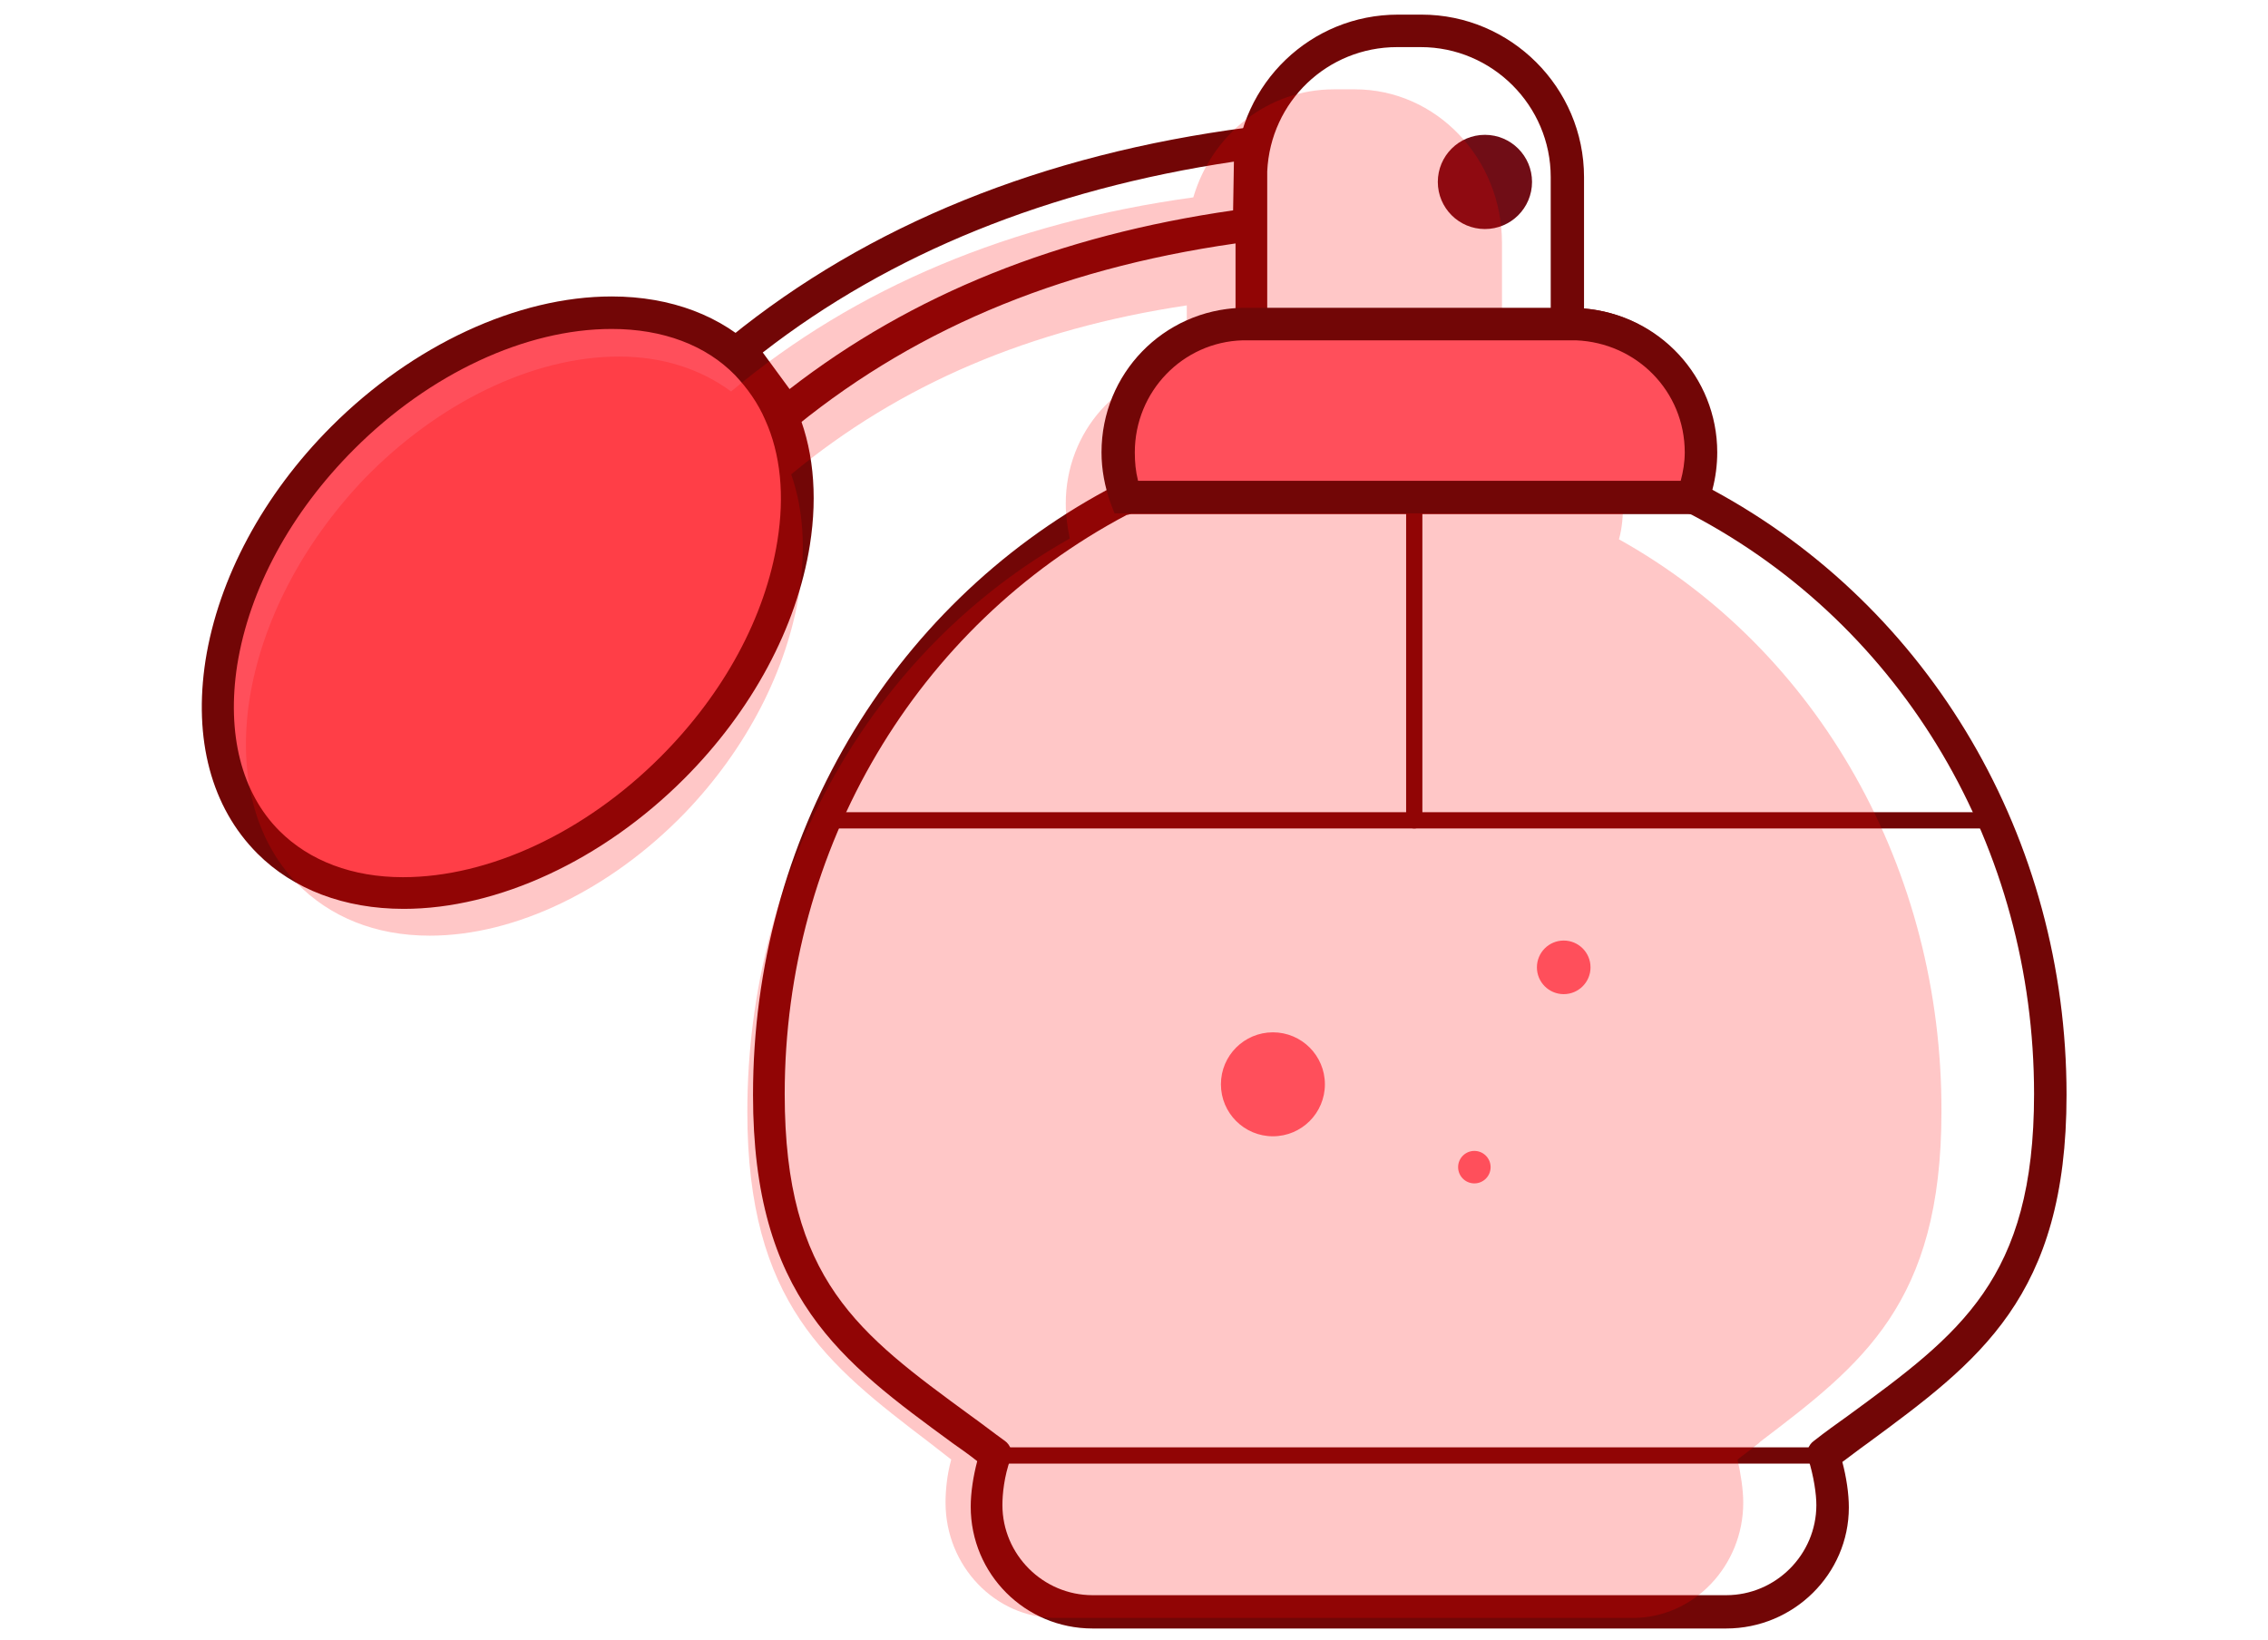
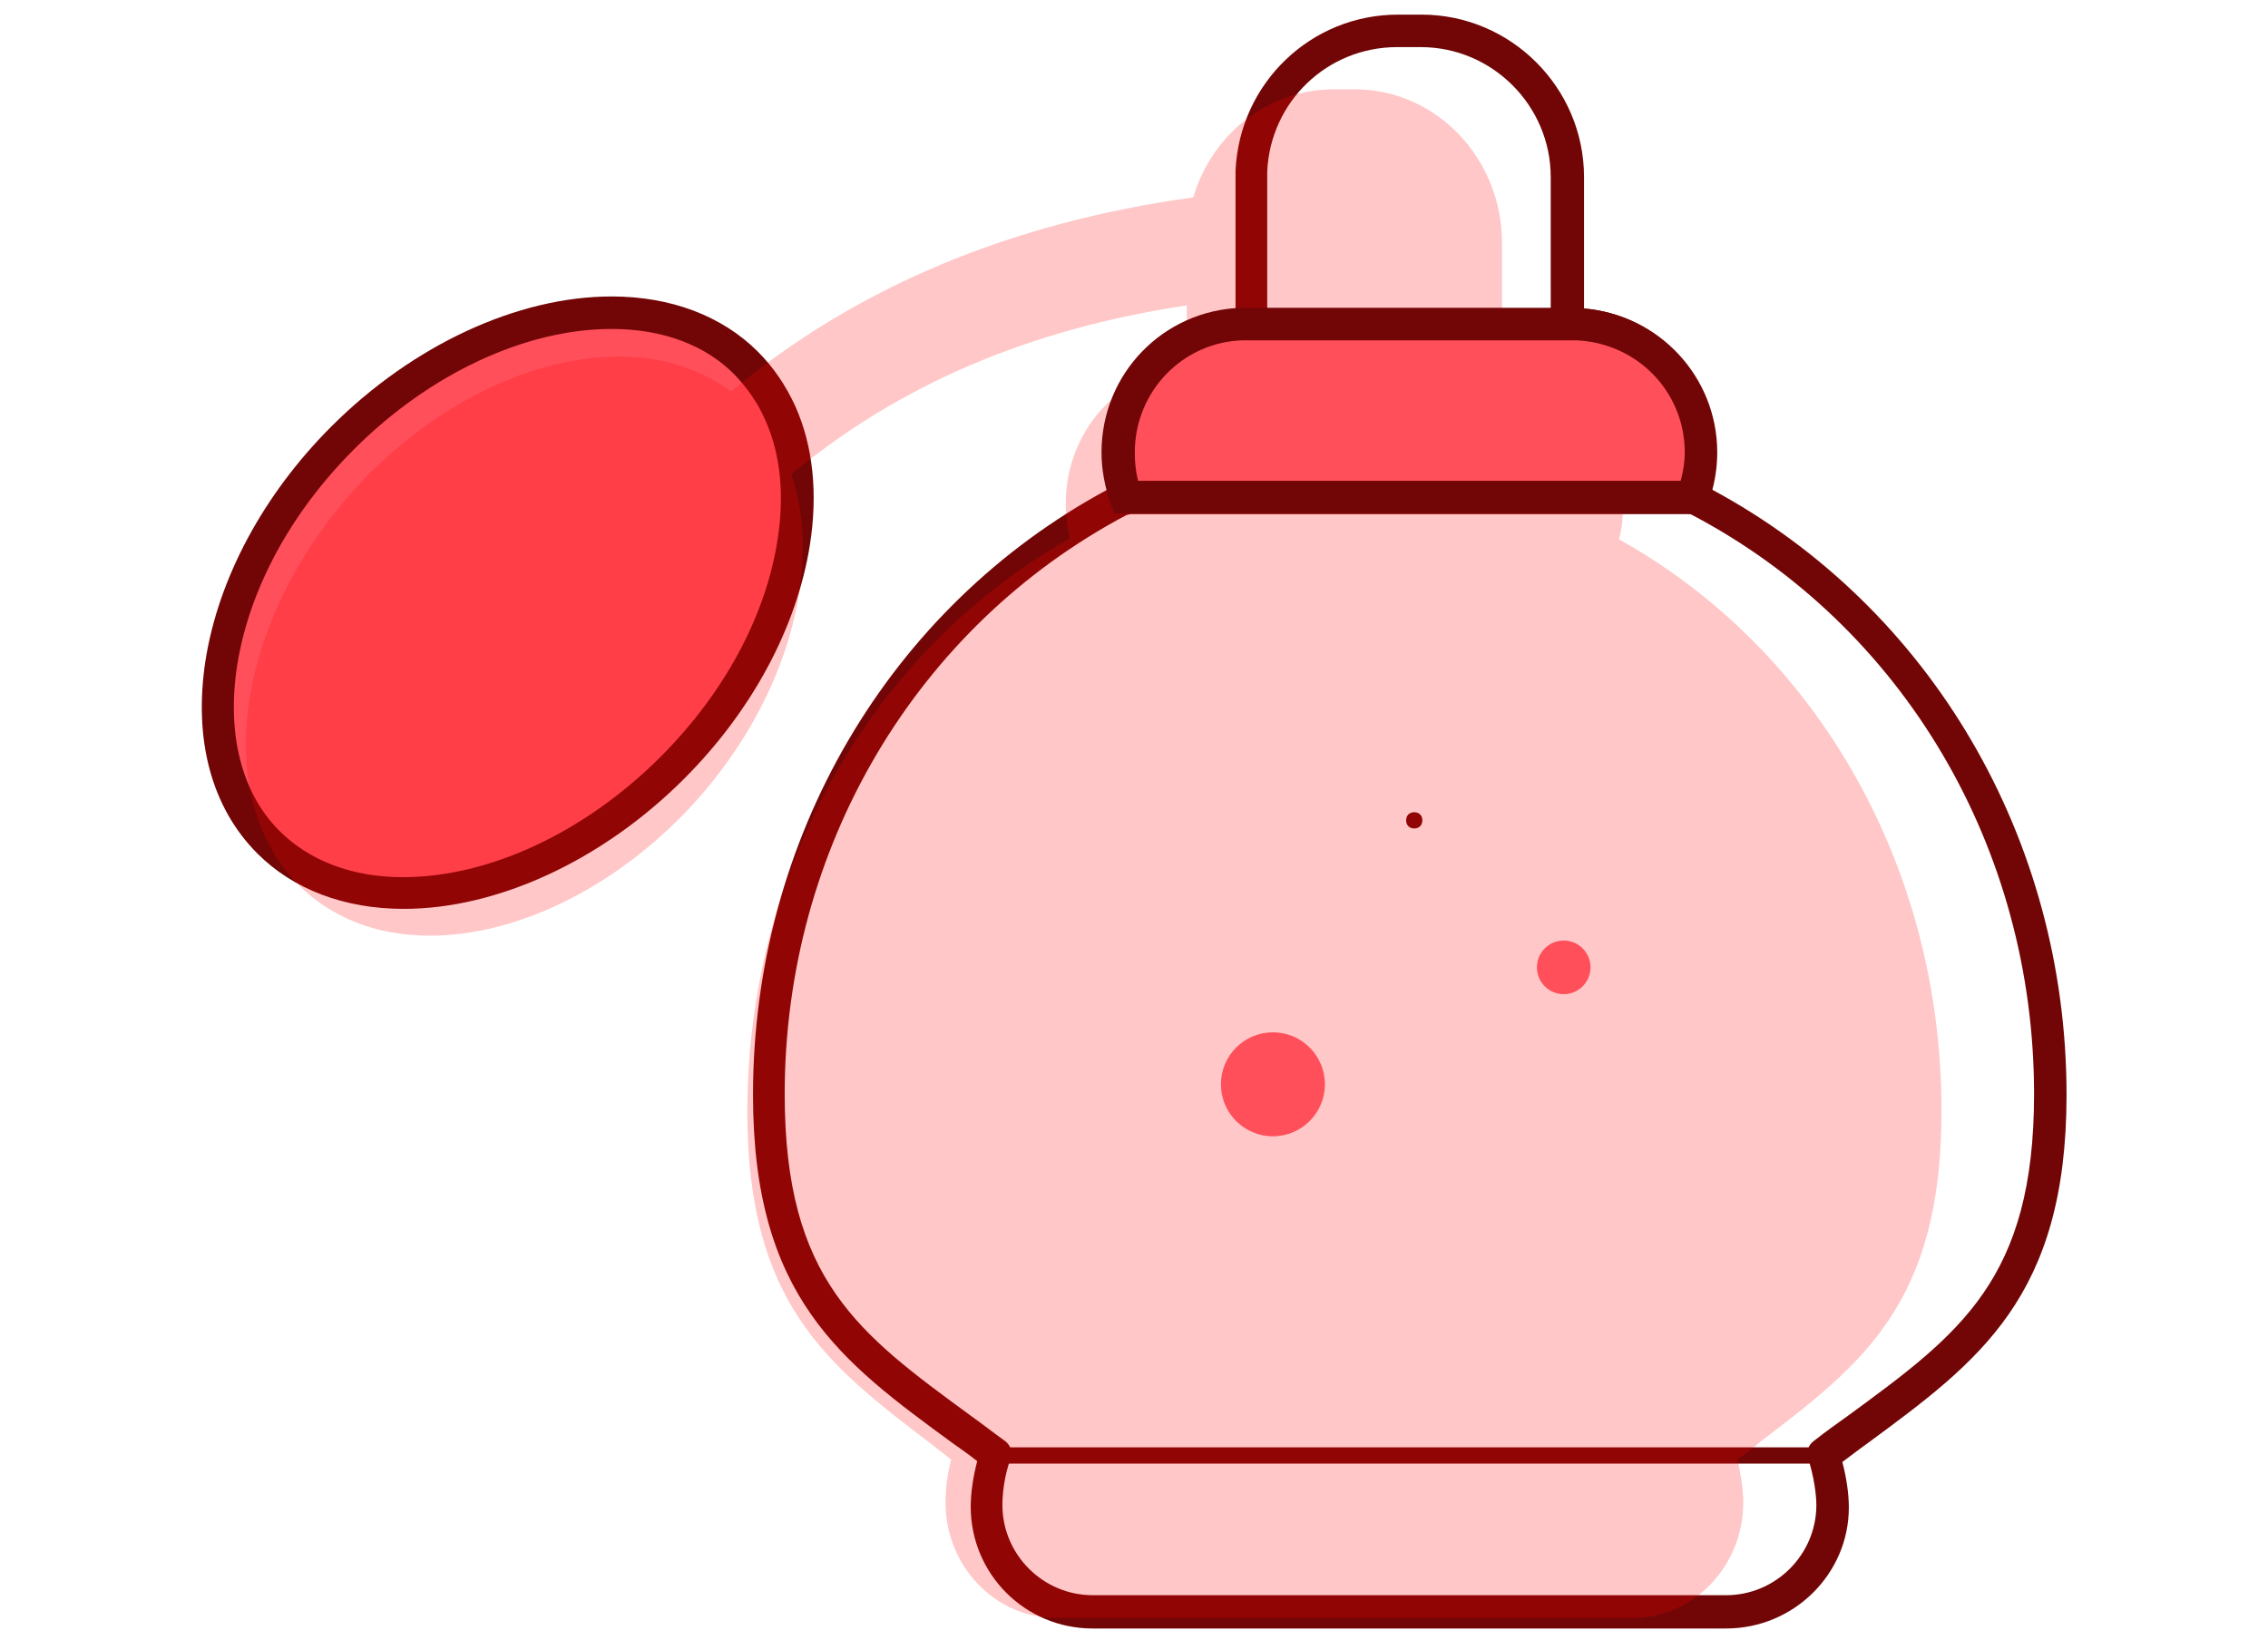
<svg xmlns="http://www.w3.org/2000/svg" version="1.1" id="Layer_1" x="0px" y="0px" viewBox="0 0 279.2 201.9" style="enable-background:new 0 0 279.2 201.9;" xml:space="preserve">
  <style type="text/css">
	.st0{fill:#720606;}
	.st1{fill:#F0F4F7;}
	.st2{fill:#700D16;}
	.st3{fill:#FF4F5B;}
	.st4{opacity:0.22;fill:#FF0000;}
</style>
  <g>
    <g>
      <g>
-         <path class="st0" d="M96.8,52.8c-0.1,0-0.2,0-0.3,0c-0.5-0.1-1-0.4-1.4-0.8l-5.6-7.8c-0.6-0.9-0.5-2,0.4-2.7     c17-13.8,38.4-22.5,63.7-25.8c0.6-0.1,1.1,0.1,1.6,0.5c0.4,0.4,0.7,0.9,0.7,1.5l-0.1,10c0,1-0.8,1.8-1.7,2     c-22.4,2.9-40.7,10.3-56,22.7C97.7,52.7,97.2,52.8,96.8,52.8z M93.9,43.4l3.3,4.5c15.1-11.7,33.1-18.9,54.6-22l0.1-6     C129.1,23.3,109.6,31.2,93.9,43.4z M153.8,27.7L153.8,27.7L153.8,27.7z" />
-       </g>
+         </g>
    </g>
    <g>
      <path class="st0" d="M212.5,200.5h-78c-8.3,0-15-6.7-15-15c0-1.7,0.3-3.7,0.8-5.6c-1-0.8-2-1.5-3-2.2    c-13.8-10.1-24.6-18-24.6-42.9c0-31.5,16.7-60,43.6-74.5c-0.4-1.5-0.6-3-0.6-4.6c0-9.3,7.2-17,16.4-17.7c0-3.7,0-11.7,0-17    c0.5-10.8,9.3-19.2,20-19.2h2.9c11,0,20,9,20,20V38c9.2,0.7,16.4,8.4,16.4,17.7c0,1.5-0.2,3.1-0.6,4.6    c26.9,14.5,43.6,43,43.6,74.5c0,24.9-10.8,32.8-24.5,42.9c-1,0.7-2,1.5-3.1,2.3c0.5,1.9,0.8,3.9,0.8,5.6    C227.6,193.8,220.8,200.5,212.5,200.5z M153.5,41.9c-7.6,0-13.8,6.2-13.8,13.8c0,1.7,0.3,3.3,0.9,4.9c0.2,0.5,0.2,1.1-0.1,1.6    c-0.2,0.5-0.7,0.9-1.2,1c-0.2,0.1-0.4,0.2-0.6,0.2c-25.9,13.7-42.1,41-42.1,71.3c0,22.9,9.1,29.5,22.9,39.6c1.4,1,2.8,2.1,4.2,3.1    c0.7,0.5,1,1.4,0.7,2.2c-0.8,2.2-1,4.4-1,5.7c0,6.1,5,11.1,11.1,11.1h78c6.1,0,11.1-5,11.1-11.1c0-1.3-0.3-3.5-1-5.7    c-0.3-0.8,0-1.7,0.7-2.2c1.4-1.1,2.8-2.1,4.2-3.1c13.8-10.1,22.9-16.8,22.9-39.6c0-30.3-16.1-57.6-42.1-71.3    c-0.2-0.1-0.4-0.2-0.6-0.2c-0.5-0.2-1-0.5-1.2-1c-0.2-0.5-0.3-1.1-0.1-1.6c0.6-1.6,0.9-3.2,0.9-4.9c0-7.6-6.2-13.8-13.8-13.8h-0.6    c-1.1,0-2-0.9-2-2V21.8c0-8.8-7.2-16-16-16h-2.9c-8.6,0-15.6,6.7-16,15.3c0,7,0,18.9,0,18.9c0,1.1-0.9,2-2,2H153.5z" />
    </g>
    <g>
      <path class="st0" d="M208.3,63.3h-69.6c-1.1,0-1.9-0.9-1.9-1.9s0.9-1.9,1.9-1.9h69.6c1.1,0,1.9,0.9,1.9,1.9S209.4,63.3,208.3,63.3    z" />
    </g>
    <g>
      <line class="st1" x1="123.6" y1="179.2" x2="223.3" y2="179.2" />
      <path class="st0" d="M223.3,180.2h-99.8c-0.6,0-1-0.4-1-1s0.4-1,1-1h99.8c0.6,0,1,0.4,1,1S223.9,180.2,223.3,180.2z" />
    </g>
    <g>
      <line class="st1" x1="102.2" y1="101" x2="244.5" y2="101" />
-       <path class="st0" d="M244.5,102H102.2c-0.6,0-1-0.4-1-1s0.4-1,1-1h142.3c0.6,0,1,0.4,1,1S245.1,102,244.5,102z" />
    </g>
    <g>
-       <path class="st0" d="M193.1,41.9h-38c-1.1,0-1.9-0.9-1.9-1.9s0.9-1.9,1.9-1.9h38c1.1,0,1.9,0.9,1.9,1.9S194.2,41.9,193.1,41.9z" />
+       </g>
+     <g>
+       <line class="st1" x1="174.1" y1="62.4" x2="174.1" y2="101" />
+       <path class="st0" d="M174.1,102c-0.6,0-1-0.4-1-1c0-0.6,0.4-1,1-1s1,0.4,1,1V101C175.1,101.6,174.7,102,174.1,102z" />
    </g>
    <g>
-       <line class="st1" x1="174.1" y1="62.4" x2="174.1" y2="101" />
-       <path class="st0" d="M174.1,102c-0.6,0-1-0.4-1-1V62.4c0-0.6,0.4-1,1-1s1,0.4,1,1V101C175.1,101.6,174.7,102,174.1,102z" />
-     </g>
-     <g>
-       <circle class="st2" cx="182.8" cy="22.4" r="5.8" />
-     </g>
+       </g>
    <g>
      <path class="st3" d="M75.3,38.5c-11.1,0-23.5,5.8-33.1,15.4C34.1,62,28.8,71.8,27.3,81.6c-1.4,9.1,0.6,16.9,5.8,22.1    c4.1,4.1,9.8,6.2,16.6,6.2c11.1,0,23.5-5.8,33.1-15.4c8.1-8.1,13.4-17.9,14.9-27.7c1-6,0.4-11.5-1.7-16c-1-2.3-2.4-4.3-4.1-6.1    C87.9,40.7,82.1,38.5,75.3,38.5z" />
      <path class="st0" d="M49.7,111.9c-7.3,0-13.6-2.4-18-6.8C26,99.4,23.8,91,25.3,81.3c1.6-10.1,7.1-20.4,15.5-28.8    c10-10,22.9-16,34.5-16c7.3,0,13.6,2.4,18,6.8c1.9,1.9,3.4,4.1,4.6,6.7c2.2,4.9,2.8,10.8,1.8,17.1c-1.6,10.1-7.1,20.4-15.5,28.8    C74.2,105.9,61.3,111.9,49.7,111.9z M75.3,40.5c-10.6,0-22.4,5.5-31.7,14.8c-7.8,7.8-12.9,17.2-14.4,26.6    c-1.3,8.4,0.5,15.7,5.2,20.4c3.7,3.7,9,5.7,15.2,5.7c10.6,0,22.4-5.5,31.7-14.8c7.8-7.8,12.9-17.2,14.4-26.6    c0.9-5.6,0.4-10.7-1.5-14.9c-0.9-2.1-2.2-3.9-3.7-5.5C86.9,42.5,81.6,40.5,75.3,40.5z" />
    </g>
    <path class="st4" d="M199.3,66.4c0.4-1.4,0.5-2.9,0.5-4.3c0-8.8-6.6-16.1-14.9-16.8V29.9c0-10.4-8.1-18.9-18.1-18.9h-2.6   c-8.1,0-15,5.5-17.3,13.3c-22.5,3.1-41.6,11.1-56.9,23.9c-3.8-2.8-8.5-4.3-13.8-4.3c-10.6,0-22.3,5.7-31.4,15.1   C37.2,67,32.2,76.6,30.7,86.2c-1.4,9.2,0.7,17.2,5.8,22.5c4.1,4.2,9.7,6.5,16.4,6.5c10.6,0,22.3-5.7,31.4-15.1   c7.6-7.9,12.6-17.6,14.1-27.2c0.8-5.3,0.5-10.2-1-14.5c13.4-11.1,29.4-17.9,48.7-20.8c0,3,0,5.9,0,7.6c-8.3,0.6-14.9,7.9-14.9,16.8   c0,1.5,0.2,2.9,0.5,4.3C107.2,80.1,92,107.1,92,136.9c0,23.5,9.8,31.1,22.4,40.7c0.9,0.7,1.8,1.4,2.7,2.1c-0.5,1.8-0.7,3.7-0.7,5.3   c0,7.8,6.1,14.2,13.6,14.2h71c7.5,0,13.6-6.4,13.6-14.2c0-1.6-0.3-3.5-0.7-5.3c0.9-0.7,1.7-1.3,2.6-2l0.2-0.2   c12.5-9.5,22.3-17,22.3-40.6C239.1,107.1,223.9,80.1,199.3,66.4z" />
    <g>
      <circle class="st3" cx="156.7" cy="133.5" r="6.4" />
    </g>
    <g>
      <circle class="st3" cx="192.5" cy="119.1" r="3.3" />
    </g>
    <g>
-       <circle class="st3" cx="181.5" cy="143.7" r="2" />
-     </g>
+       </g>
    <g>
      <path class="st3" d="M209.3,55.7c0-8.5-6.8-15.5-15.3-15.8H153c-8.5,0.3-15.3,7.2-15.3,15.8c0,1.9,0.4,3.8,1,5.5h69.7    C209,59.5,209.3,57.6,209.3,55.7z" />
      <path class="st0" d="M209.7,63.2h-72.5l-0.5-1.3c-0.7-2-1.1-4.1-1.1-6.2c0-9.7,7.6-17.5,17.2-17.8l41.1,0    c9.7,0.3,17.3,8.1,17.3,17.8c0,2.1-0.4,4.2-1.1,6.2L209.7,63.2z M140.1,59.2h66.8c0.3-1.1,0.5-2.3,0.5-3.5    c0-7.5-5.9-13.5-13.4-13.8l-41,0c-7.4,0.2-13.3,6.3-13.3,13.8C139.7,56.9,139.8,58,140.1,59.2z" />
    </g>
  </g>
  <g>
</g>
  <g>
</g>
  <g>
</g>
  <g>
</g>
  <g>
</g>
  <g>
</g>
</svg>